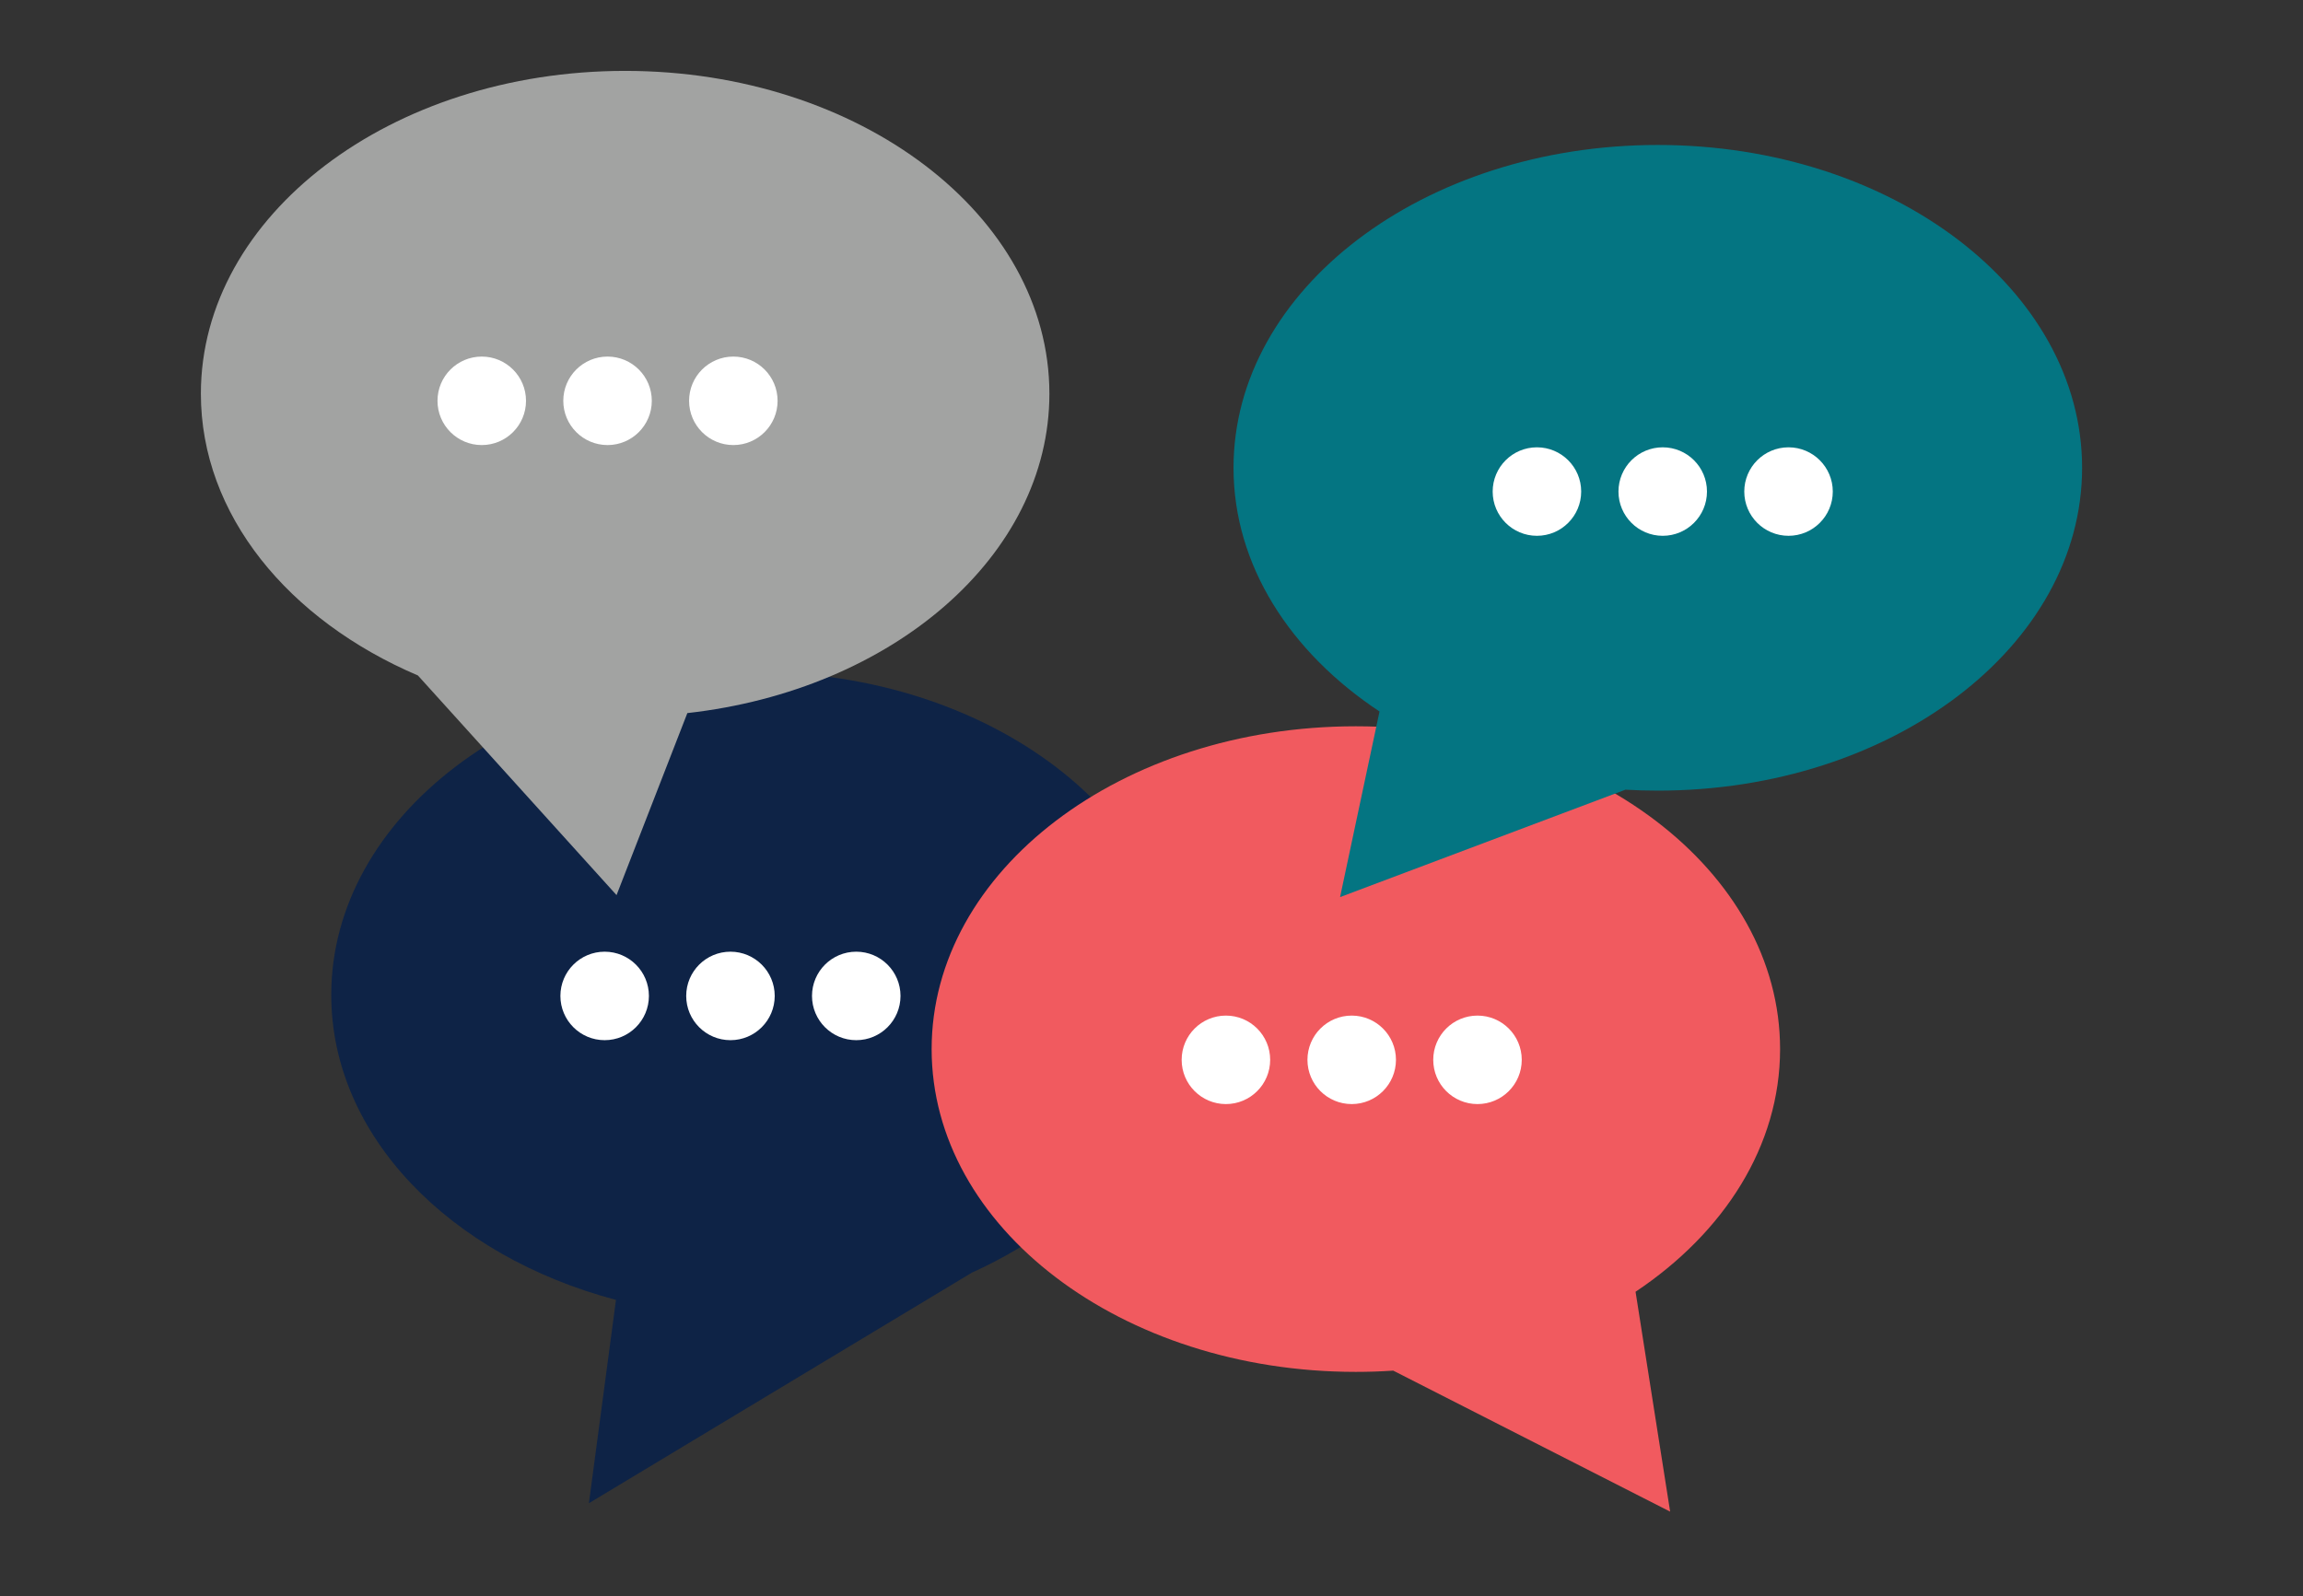
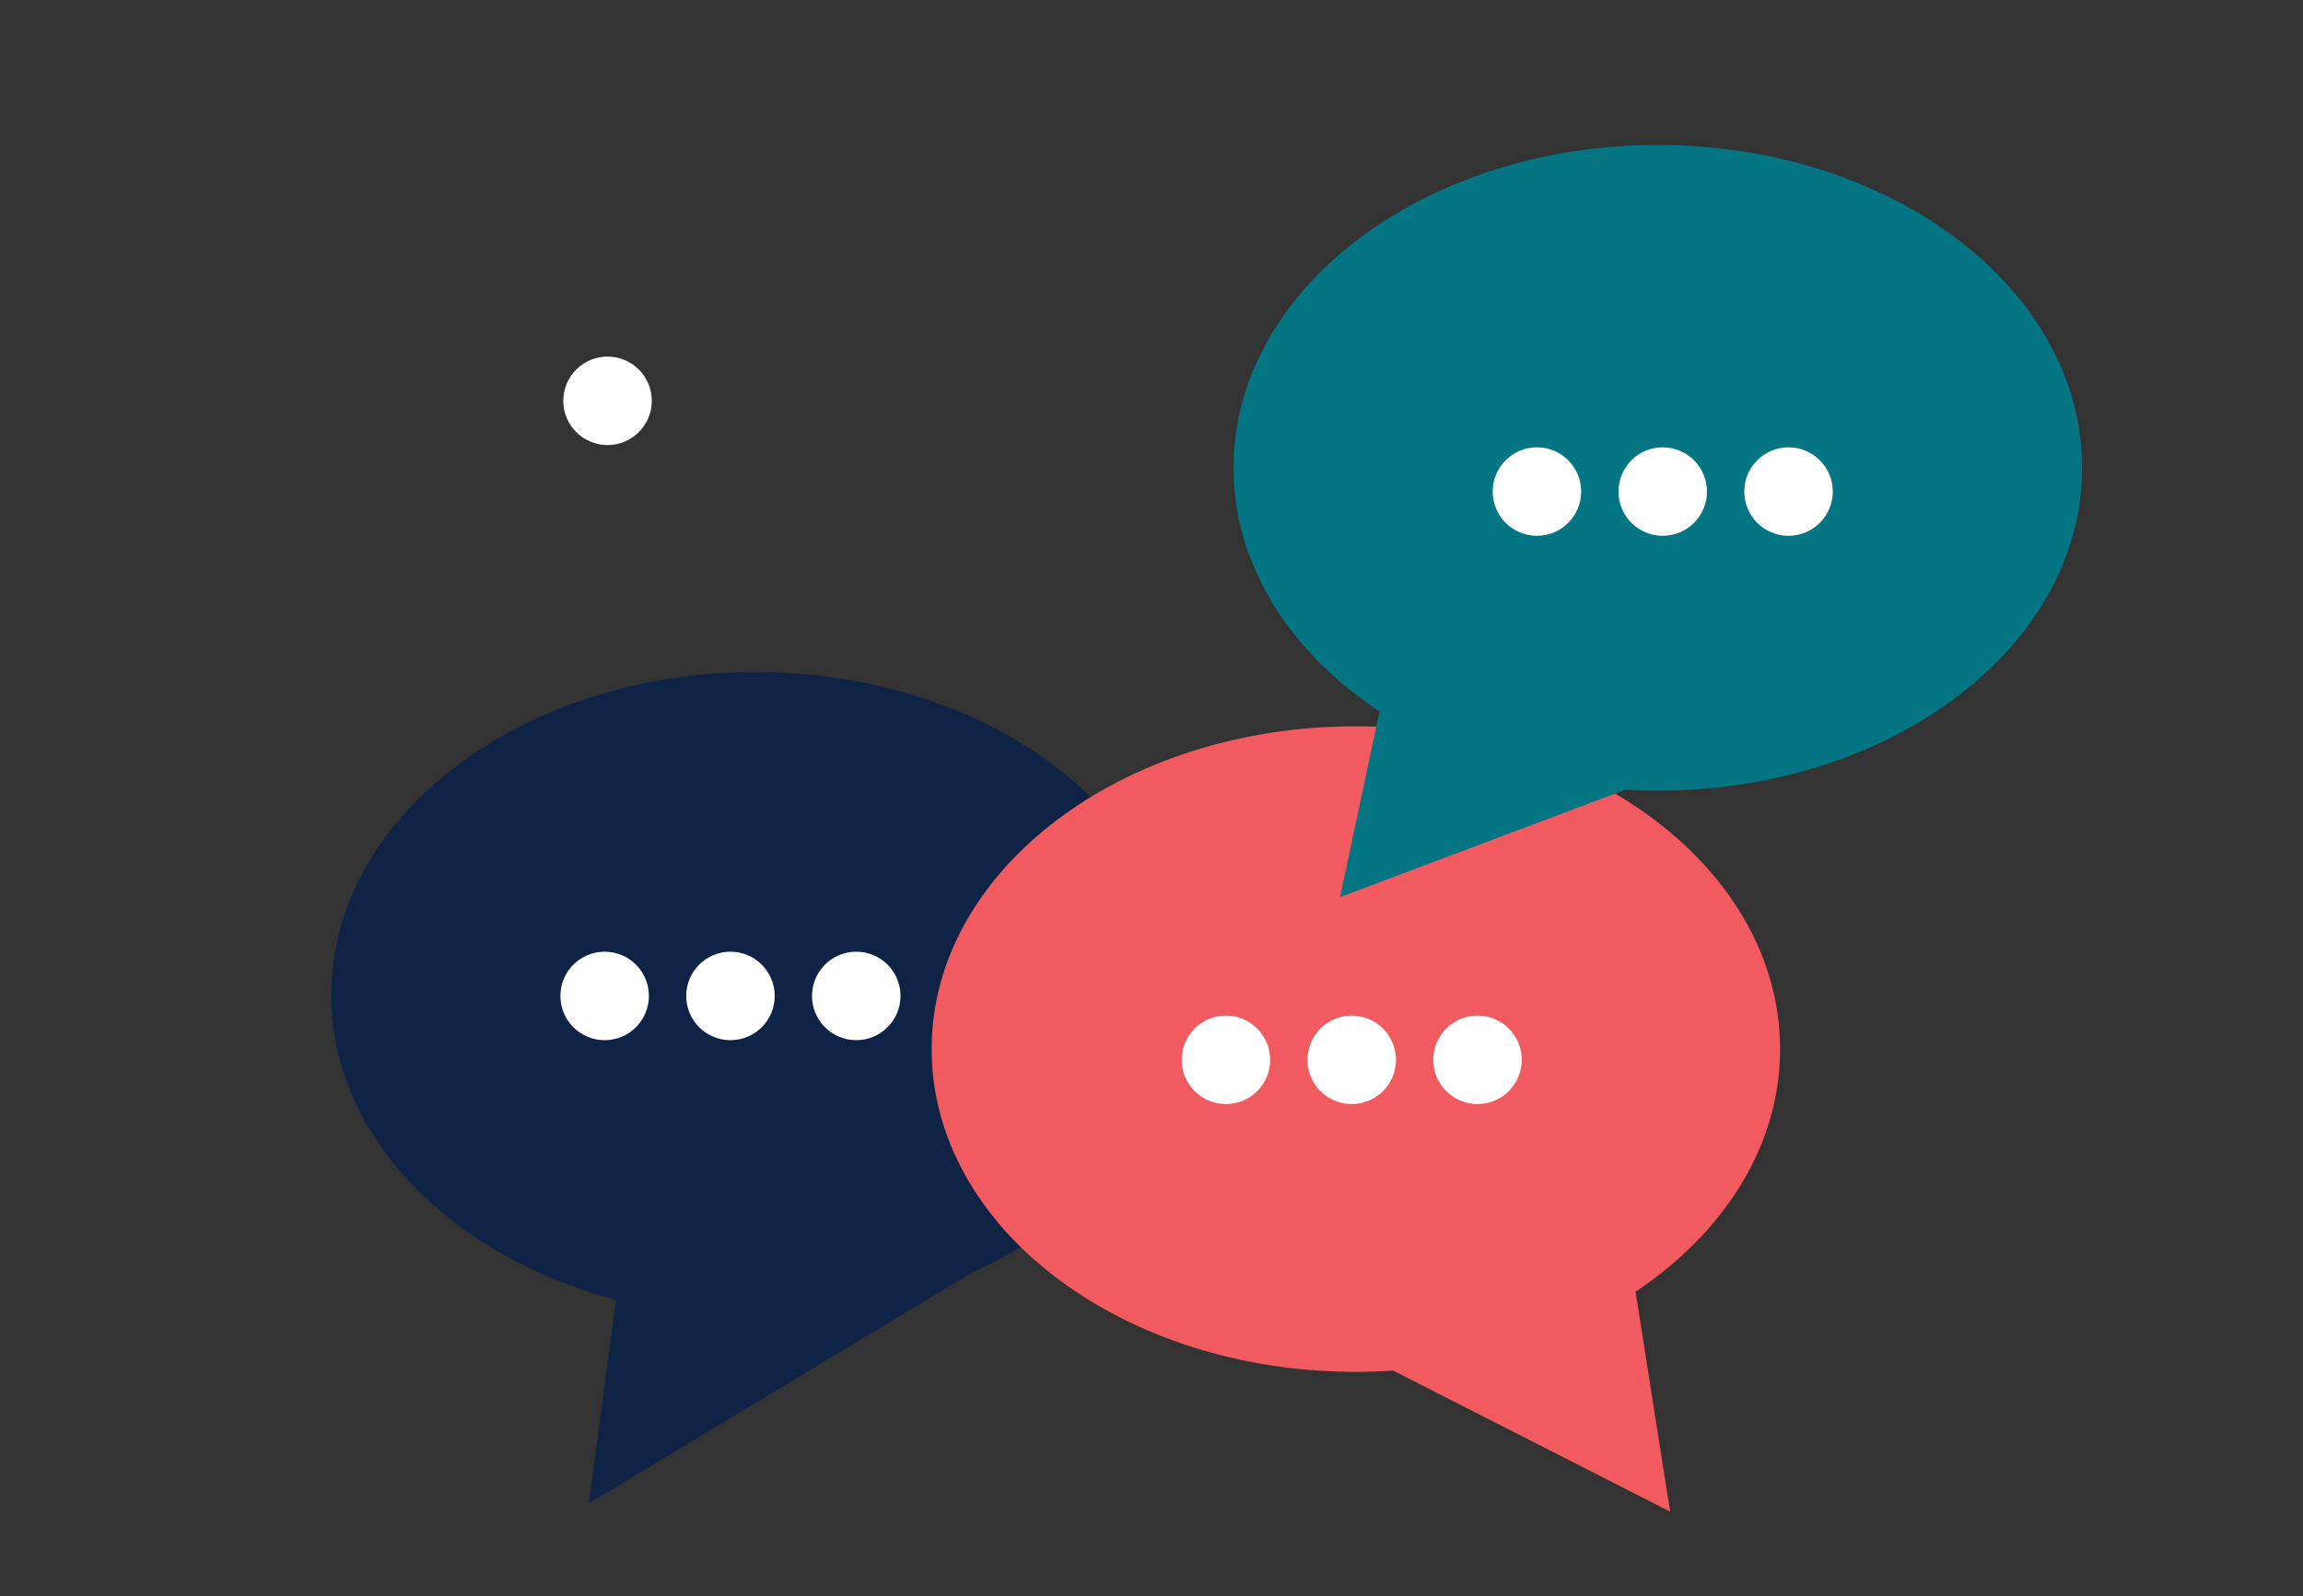
<svg xmlns="http://www.w3.org/2000/svg" id="Layer_1" data-name="Layer 1" width="1545" height="1071" viewBox="0 0 1545 1071">
  <rect x="0" y="0" width="1545" height="1071" fill="#333333" stroke="none" />
  <defs>
    <style>.cls-1{fill:#0e2346;}.cls-2{fill:#a2a3a2;}.cls-3{fill:#f15a5f;}.cls-4{fill:#047582;}.cls-5{fill:#fff;}</style>
  </defs>
  <path class="cls-1" d="M791.47,667.65C791.47,548,664,451,506.85,451S222.23,548,222.23,667.65c0,94.68,79.8,175.17,191,204.64l-18.15,136.44L652,854C735.5,816.28,791.47,746.94,791.47,667.65Z" />
-   <path class="cls-2" d="M704,264.2C704,144.56,576.57,47.57,419.38,47.57s-284.62,97-284.62,216.63c0,81.22,58.72,152,145.61,189.08L413.62,600.67l47.5-122.15C598.52,463.15,704,373.05,704,264.2Z" />
  <path class="cls-3" d="M1194.19,704c0-119.64-127.43-216.63-284.62-216.63S625,584.32,625,704,752.38,920.6,909.57,920.6q12.69,0,25.1-.84l185.77,94.62-23.2-147.55C1156.67,827.13,1194.19,768.88,1194.19,704Z" />
  <path class="cls-4" d="M1112.15,97.28c-157.19,0-284.62,97-284.62,216.63,0,65.28,37.94,123.81,97.94,163.53L899,602l191.43-72.07q10.77.62,21.75.62c157.19,0,284.62-97,284.62-216.63S1269.34,97.28,1112.15,97.28Z" />
  <circle class="cls-5" cx="1115.46" cy="329.86" r="29.69" />
  <circle class="cls-5" cx="1199.86" cy="329.86" r="29.69" />
  <circle class="cls-5" cx="1031.07" cy="329.86" r="29.69" />
  <circle class="cls-5" cx="407.58" cy="268.97" r="29.69" />
-   <circle class="cls-5" cx="491.97" cy="268.97" r="29.69" />
-   <circle class="cls-5" cx="323.19" cy="268.97" r="29.69" />
  <circle class="cls-5" cx="490.04" cy="668.32" r="29.69" />
  <circle class="cls-5" cx="574.43" cy="668.32" r="29.69" />
  <circle class="cls-5" cx="405.64" cy="668.32" r="29.69" />
  <circle class="cls-5" cx="906.81" cy="711.2" r="29.69" />
  <circle class="cls-5" cx="991.2" cy="711.2" r="29.69" />
  <circle class="cls-5" cx="822.42" cy="711.2" r="29.69" />
</svg>